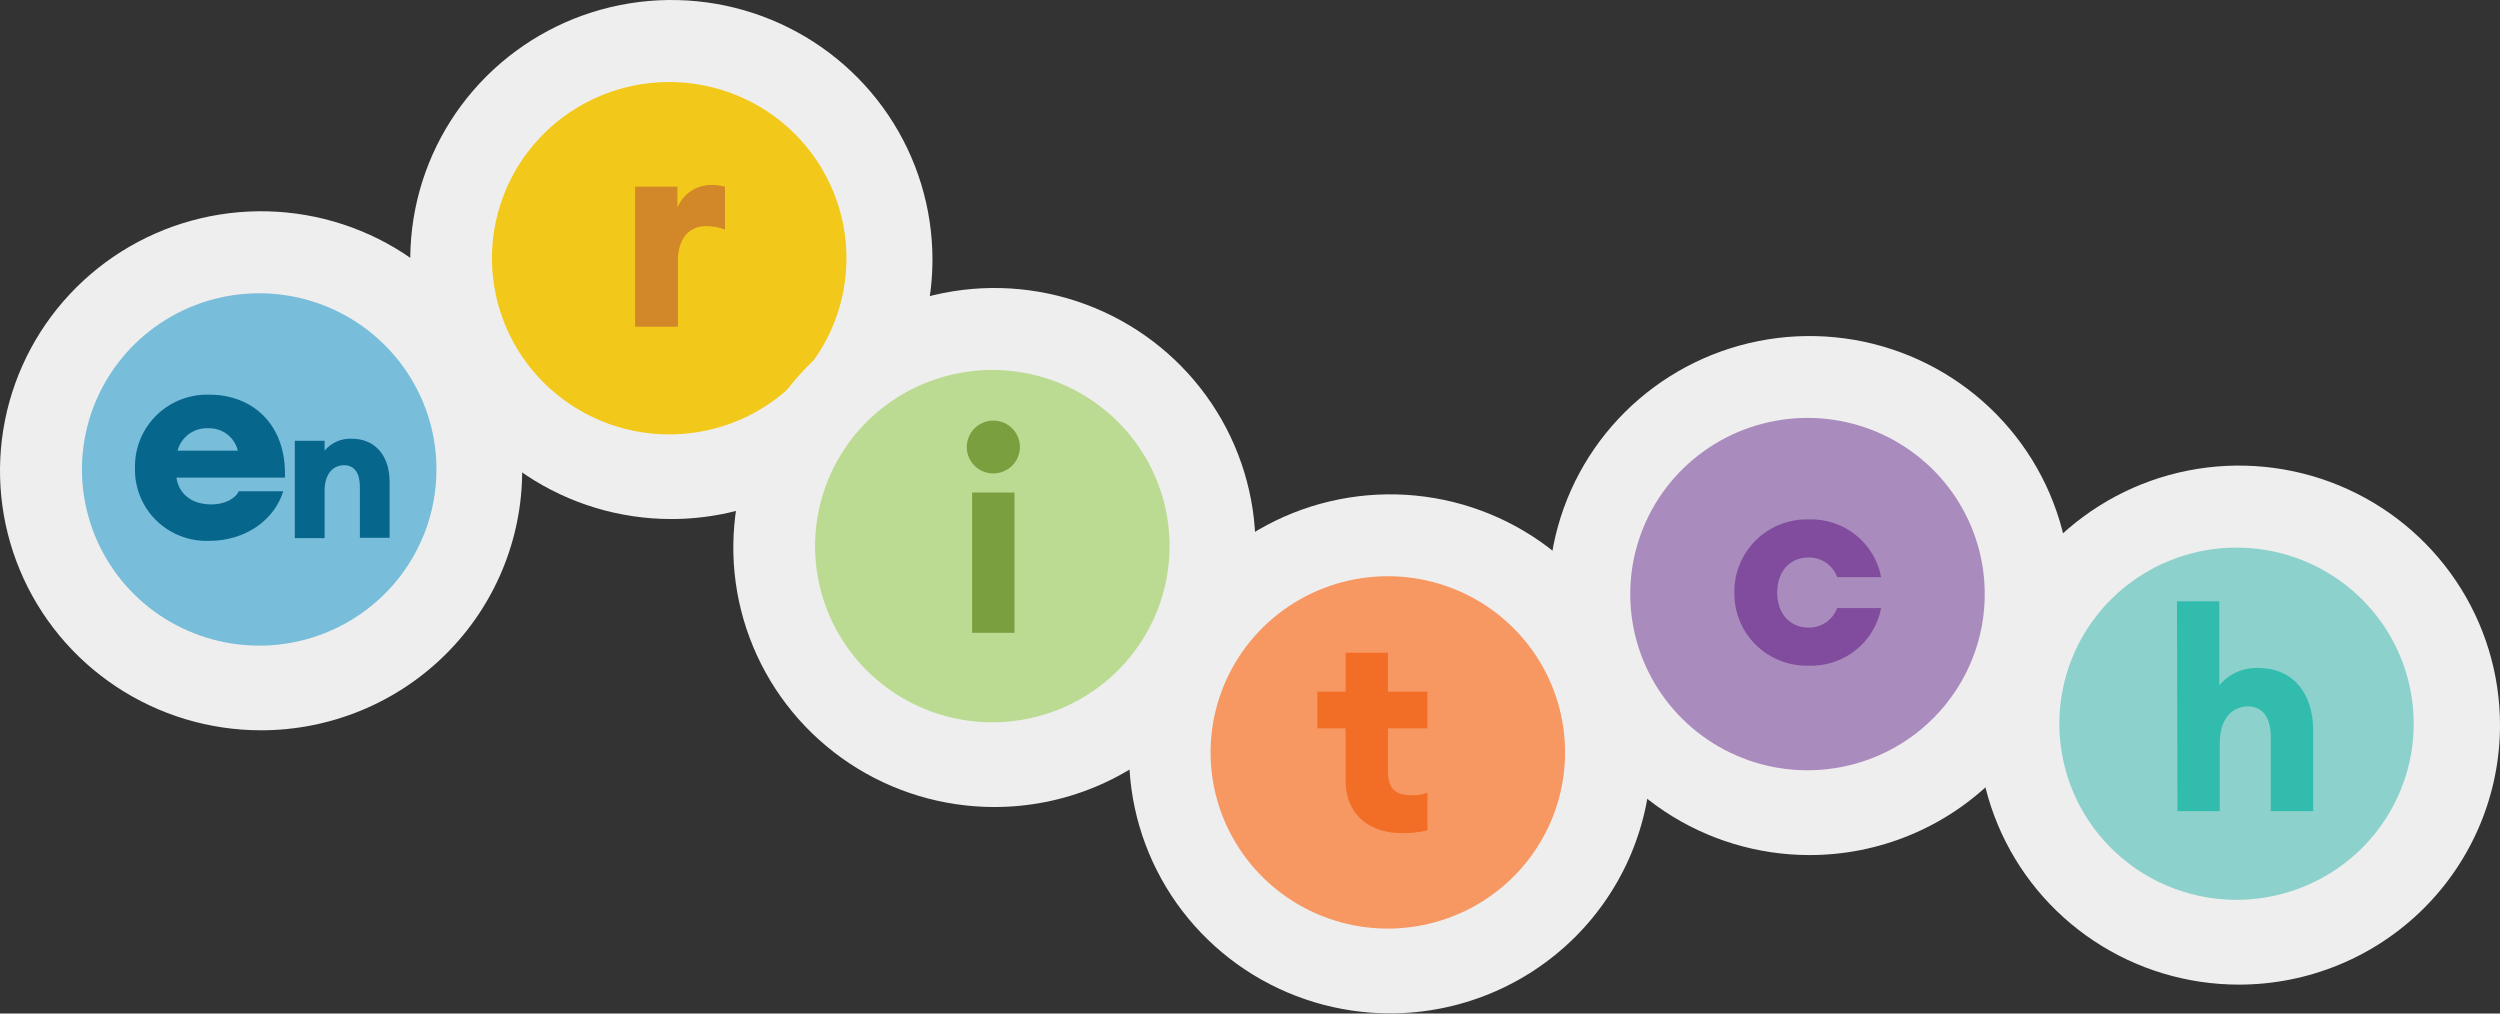
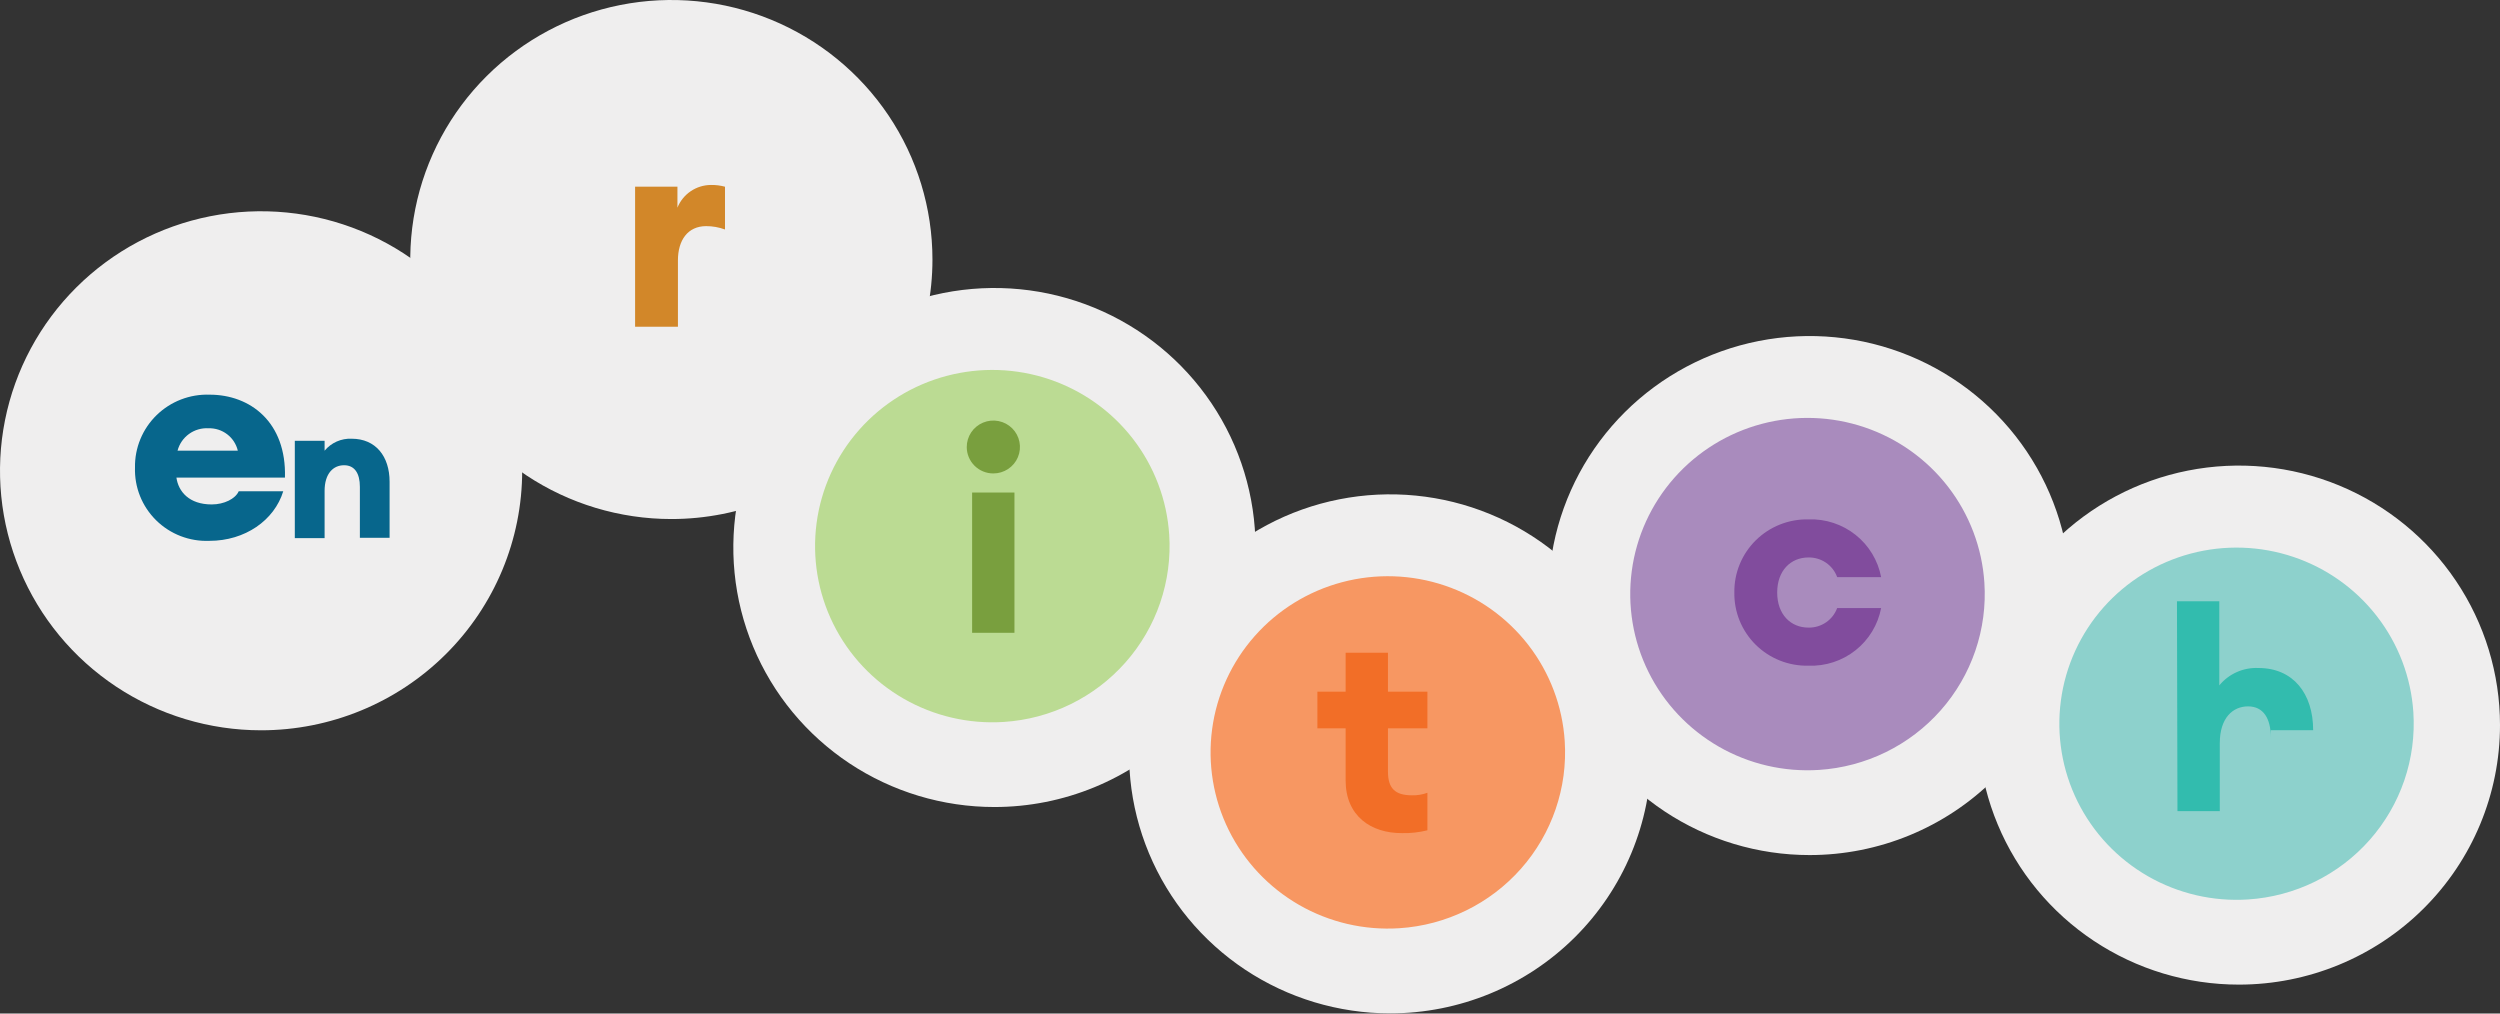
<svg xmlns="http://www.w3.org/2000/svg" width="444" height="180" viewBox="0 0 444 180" fill="none">
  <rect x="0" y="0" width="444" height="180" fill="#333333" stroke="none" />
  <g clip-path="url(#clip0_641_5056)">
    <path d="M92.74 83.61C92.74 74.494 90.021 65.583 84.925 58.004C79.83 50.424 72.588 44.517 64.115 41.028C55.642 37.54 46.319 36.627 37.324 38.405C28.329 40.184 20.067 44.573 13.582 51.019C7.097 57.465 2.68 65.677 0.891 74.618C-0.898 83.559 0.02 92.826 3.53 101.248C7.039 109.669 12.983 116.868 20.608 121.932C28.234 126.997 37.199 129.7 46.37 129.7C58.668 129.7 70.463 124.844 79.159 116.2C87.855 107.557 92.74 95.834 92.74 83.61Z" fill="#EFEEEE" />
-     <path d="M77.45 81.33C77.043 75.155 74.803 69.239 71.014 64.33C67.225 59.42 62.056 55.737 56.161 53.747C50.266 51.757 43.91 51.549 37.896 53.149C31.882 54.749 26.481 58.086 22.374 62.737C18.268 67.388 15.641 73.144 14.826 79.279C14.011 85.414 15.044 91.651 17.794 97.202C20.545 102.753 24.89 107.369 30.28 110.466C35.669 113.563 41.862 115.003 48.074 114.602C52.202 114.336 56.236 113.264 59.946 111.448C63.656 109.631 66.97 107.106 69.698 104.016C72.426 100.926 74.515 97.332 75.845 93.44C77.175 89.547 77.721 85.432 77.45 81.33Z" fill="#78BDD9" />
    <path d="M23.975 83.024C23.947 81.297 24.273 79.583 24.932 77.985C25.592 76.387 26.572 74.939 27.812 73.73C29.052 72.52 30.527 71.574 32.147 70.949C33.767 70.324 35.498 70.033 37.235 70.094C44.441 70.094 50.895 74.965 50.607 84.818H31.332C31.683 87.309 33.588 89.589 37.598 89.589C39.804 89.589 41.809 88.592 42.398 87.247H50.306C48.715 92.429 43.501 96.054 37.197 96.054C35.451 96.125 33.709 95.838 32.08 95.21C30.451 94.581 28.97 93.626 27.729 92.403C26.489 91.18 25.515 89.716 24.869 88.103C24.223 86.489 23.919 84.76 23.975 83.024ZM31.495 80.035H42.235C41.961 78.878 41.294 77.851 40.347 77.127C39.399 76.403 38.229 76.026 37.034 76.061C35.796 75.989 34.572 76.346 33.569 77.07C32.566 77.795 31.846 78.842 31.532 80.035H31.495Z" fill="#07668C" />
    <path d="M52.359 78.291H57.648V80.047C58.228 79.344 58.965 78.785 59.8 78.415C60.636 78.045 61.547 77.874 62.461 77.917C66.722 77.917 69.191 81.044 69.191 85.553V95.518H63.914V86.45C63.914 84.071 62.987 82.626 61.107 82.626C59.227 82.626 57.648 84.046 57.648 87.197V95.568H52.359V78.291Z" fill="#07668C" />
    <path d="M165.604 46.09C165.604 36.974 162.884 28.063 157.789 20.484C152.694 12.904 145.451 6.997 136.978 3.508C128.505 0.02 119.182 -0.893 110.187 0.886C101.192 2.664 92.93 7.054 86.445 13.499C79.96 19.945 75.543 28.158 73.754 37.098C71.965 46.039 72.883 55.306 76.393 63.728C79.903 72.15 85.846 79.348 93.472 84.412C101.097 89.477 110.062 92.18 119.233 92.18C131.532 92.18 143.326 87.324 152.022 78.68C160.718 70.037 165.604 58.314 165.604 46.09Z" fill="#EFEEEE" />
-     <path d="M150.266 43.835C149.864 37.659 147.628 31.739 143.84 26.826C140.053 21.913 134.885 18.227 128.989 16.233C123.094 14.24 116.736 14.029 110.72 15.628C104.704 17.226 99.3 20.562 95.192 25.214C91.084 29.866 88.456 35.624 87.64 41.76C86.825 47.896 87.859 54.135 90.611 59.687C93.363 65.24 97.71 69.856 103.102 72.952C108.494 76.049 114.689 77.486 120.903 77.082C125.027 76.816 129.059 75.745 132.767 73.93C136.475 72.115 139.787 69.592 142.513 66.504C145.24 63.417 147.328 59.826 148.659 55.936C149.989 52.047 150.535 47.935 150.266 43.835Z" fill="#F2C91A" />
    <path d="M112.793 33.147H120.312V36.884C120.786 35.701 121.605 34.684 122.663 33.965C123.721 33.246 124.971 32.857 126.253 32.849C127.099 32.833 127.943 32.938 128.759 33.16V40.758C127.689 40.362 126.556 40.16 125.413 40.161C122.155 40.161 120.4 42.652 120.4 46.239V58.023H112.793V33.147Z" fill="#D28729" />
    <path d="M222.979 97.237C222.979 88.122 220.259 79.211 215.164 71.631C210.069 64.052 202.826 58.144 194.353 54.656C185.88 51.167 176.557 50.255 167.562 52.033C158.567 53.812 150.305 58.201 143.82 64.647C137.335 71.093 132.918 79.305 131.129 88.246C129.34 97.186 130.258 106.453 133.768 114.875C137.278 123.297 143.221 130.495 150.847 135.56C158.472 140.624 167.437 143.327 176.608 143.327C188.907 143.327 200.701 138.472 209.397 129.828C218.093 121.184 222.979 109.461 222.979 97.237Z" fill="#EFEEEE" />
    <path d="M207.652 94.958C207.248 88.782 205.01 82.865 201.222 77.953C197.434 73.042 192.265 69.358 186.371 67.365C180.476 65.374 174.119 65.164 168.104 66.762C162.09 68.361 156.687 71.697 152.579 76.347C148.472 80.998 145.844 86.755 145.027 92.89C144.211 99.025 145.244 105.263 147.994 110.815C150.745 116.367 155.09 120.984 160.48 124.081C165.87 127.179 172.063 128.618 178.276 128.217C182.402 127.951 186.435 126.88 190.145 125.064C193.854 123.248 197.168 120.724 199.896 117.636C202.624 114.547 204.713 110.955 206.044 107.064C207.374 103.172 207.921 99.059 207.652 94.958Z" fill="#BBDB93" />
    <path d="M171.695 79.412C171.69 78.481 171.964 77.569 172.481 76.793C172.998 76.017 173.736 75.412 174.6 75.053C175.465 74.694 176.417 74.599 177.336 74.78C178.255 74.96 179.099 75.408 179.761 76.066C180.423 76.724 180.874 77.564 181.055 78.477C181.237 79.39 181.141 80.336 180.78 81.195C180.42 82.055 179.81 82.788 179.029 83.302C178.249 83.816 177.332 84.088 176.395 84.083C175.15 84.08 173.956 83.587 173.076 82.711C172.195 81.836 171.699 80.65 171.695 79.412ZM172.648 87.471H180.167V112.385H172.648V87.471Z" fill="#799F3E" />
    <path d="M293.26 133.885C293.26 124.769 290.54 115.858 285.445 108.279C280.35 100.699 273.108 94.792 264.635 91.304C256.162 87.815 246.838 86.902 237.843 88.681C228.848 90.459 220.586 94.849 214.101 101.295C207.616 107.74 203.2 115.953 201.411 124.893C199.621 133.834 200.54 143.101 204.049 151.523C207.559 159.945 213.502 167.143 221.128 172.208C228.753 177.272 237.719 179.975 246.89 179.975C259.188 179.975 270.982 175.119 279.678 166.476C288.374 157.832 293.26 146.109 293.26 133.885Z" fill="#EFEEEE" />
    <path d="M277.895 131.606C277.493 125.429 275.257 119.511 271.471 114.597C267.684 109.684 262.516 105.998 256.622 104.004C250.727 102.01 244.37 101.799 238.354 103.396C232.338 104.993 226.934 108.328 222.825 112.979C218.716 117.629 216.087 123.386 215.27 129.521C214.453 135.657 215.485 141.896 218.235 147.448C220.986 153.001 225.331 157.618 230.721 160.716C236.112 163.814 242.306 165.254 248.519 164.853C256.85 164.315 264.625 160.51 270.134 154.276C275.643 148.041 278.435 139.886 277.895 131.606Z" fill="#F79762" />
    <path d="M238.982 138.606V129.351H233.969V122.836H238.982V115.922H246.501V122.836H253.507V129.351H246.501V137.024C246.501 140.001 247.754 141.247 250.762 141.247C251.697 141.272 252.629 141.12 253.507 140.798V147.463C252.036 147.829 250.523 147.996 249.008 147.961C243.493 147.998 238.982 144.922 238.982 138.606Z" fill="#F26E27" />
    <path d="M367.754 105.77C367.754 96.654 365.034 87.743 359.939 80.164C354.844 72.585 347.602 66.677 339.129 63.189C330.656 59.7 321.332 58.787 312.337 60.566C303.343 62.344 295.08 66.734 288.595 73.18C282.11 79.625 277.694 87.838 275.905 96.778C274.115 105.719 275.034 114.986 278.543 123.408C282.053 131.83 287.996 139.028 295.622 144.093C303.247 149.157 312.213 151.86 321.384 151.86C333.682 151.86 345.476 147.004 354.172 138.361C362.868 129.717 367.754 117.994 367.754 105.77Z" fill="#EFEEEE" />
    <path d="M352.426 103.478C352.021 97.303 349.783 91.385 345.995 86.474C342.207 81.563 337.039 77.878 331.144 75.886C325.249 73.894 318.893 73.684 312.878 75.283C306.863 76.882 301.46 80.217 297.353 84.868C293.245 89.519 290.617 95.275 289.801 101.411C288.985 107.546 290.017 113.784 292.768 119.336C295.518 124.887 299.863 129.504 305.253 132.602C310.644 135.699 316.837 137.139 323.05 136.738C327.176 136.472 331.209 135.4 334.918 133.584C338.628 131.769 341.941 129.245 344.669 126.156C347.397 123.068 349.486 119.475 350.817 115.584C352.148 111.693 352.695 107.579 352.426 103.478Z" fill="#A98BBD" />
    <path d="M308.021 105.222C307.997 103.502 308.322 101.796 308.976 100.204C309.63 98.612 310.6 97.167 311.828 95.955C313.057 94.744 314.518 93.791 316.124 93.153C317.731 92.515 319.451 92.205 321.18 92.242C324.21 92.133 327.179 93.108 329.547 94.989C331.916 96.87 333.527 99.533 334.089 102.494H326.281C325.904 101.456 325.21 100.561 324.295 99.935C323.38 99.31 322.291 98.985 321.18 99.006C318.022 99.006 315.629 101.348 315.629 105.234C315.629 109.121 318.022 111.463 321.18 111.463C322.289 111.485 323.377 111.162 324.292 110.539C325.207 109.915 325.902 109.023 326.281 107.987H334.089C333.527 110.948 331.915 113.609 329.546 115.488C327.177 117.367 324.209 118.339 321.18 118.227C319.448 118.266 317.726 117.956 316.116 117.318C314.507 116.679 313.044 115.723 311.815 114.509C310.587 113.295 309.617 111.846 308.965 110.25C308.313 108.654 307.992 106.944 308.021 105.222Z" fill="#814C9D" />
    <path d="M444 128.778C444 119.662 441.28 110.751 436.185 103.172C431.09 95.592 423.848 89.685 415.375 86.196C406.902 82.708 397.578 81.795 388.584 83.574C379.589 85.352 371.326 89.742 364.841 96.187C358.356 102.633 353.94 110.846 352.151 119.786C350.362 128.727 351.28 137.994 354.79 146.416C358.299 154.838 364.243 162.036 371.868 167.1C379.494 172.165 388.459 174.868 397.63 174.868C409.928 174.868 421.722 170.012 430.419 161.369C439.115 152.725 444 141.002 444 128.778Z" fill="#EFEEEE" />
    <path d="M428.611 126.486C428.204 120.314 425.965 114.4 422.177 109.492C418.388 104.585 413.222 100.904 407.329 98.915C401.437 96.925 395.083 96.718 389.071 98.317C383.06 99.917 377.661 103.252 373.556 107.901C369.451 112.55 366.826 118.305 366.011 124.437C365.196 130.569 366.229 136.804 368.979 142.353C371.729 147.902 376.072 152.516 381.46 155.612C386.847 158.707 393.037 160.146 399.247 159.745C403.373 159.479 407.405 158.408 411.114 156.592C414.823 154.776 418.136 152.252 420.862 149.163C423.589 146.074 425.677 142.482 427.007 138.591C428.336 134.7 428.881 130.586 428.611 126.486Z" fill="#8DD1CC" />
-     <path d="M386.629 106.779H394.148V121.727C394.985 120.706 396.052 119.894 397.262 119.358C398.472 118.821 399.793 118.575 401.116 118.638C407.257 118.638 410.817 123.172 410.817 129.687V144.062H403.297V130.983C403.297 127.545 401.944 125.452 399.249 125.452C396.555 125.452 394.236 127.495 394.236 131.967V144.062H386.717L386.629 106.779Z" fill="#32BCAE" />
+     <path d="M386.629 106.779H394.148V121.727C394.985 120.706 396.052 119.894 397.262 119.358C398.472 118.821 399.793 118.575 401.116 118.638C407.257 118.638 410.817 123.172 410.817 129.687H403.297V130.983C403.297 127.545 401.944 125.452 399.249 125.452C396.555 125.452 394.236 127.495 394.236 131.967V144.062H386.717L386.629 106.779Z" fill="#32BCAE" />
  </g>
  <defs>
    <clipPath id="clip0_641_5056">
      <rect width="444" height="180" fill="white" />
    </clipPath>
  </defs>
</svg>